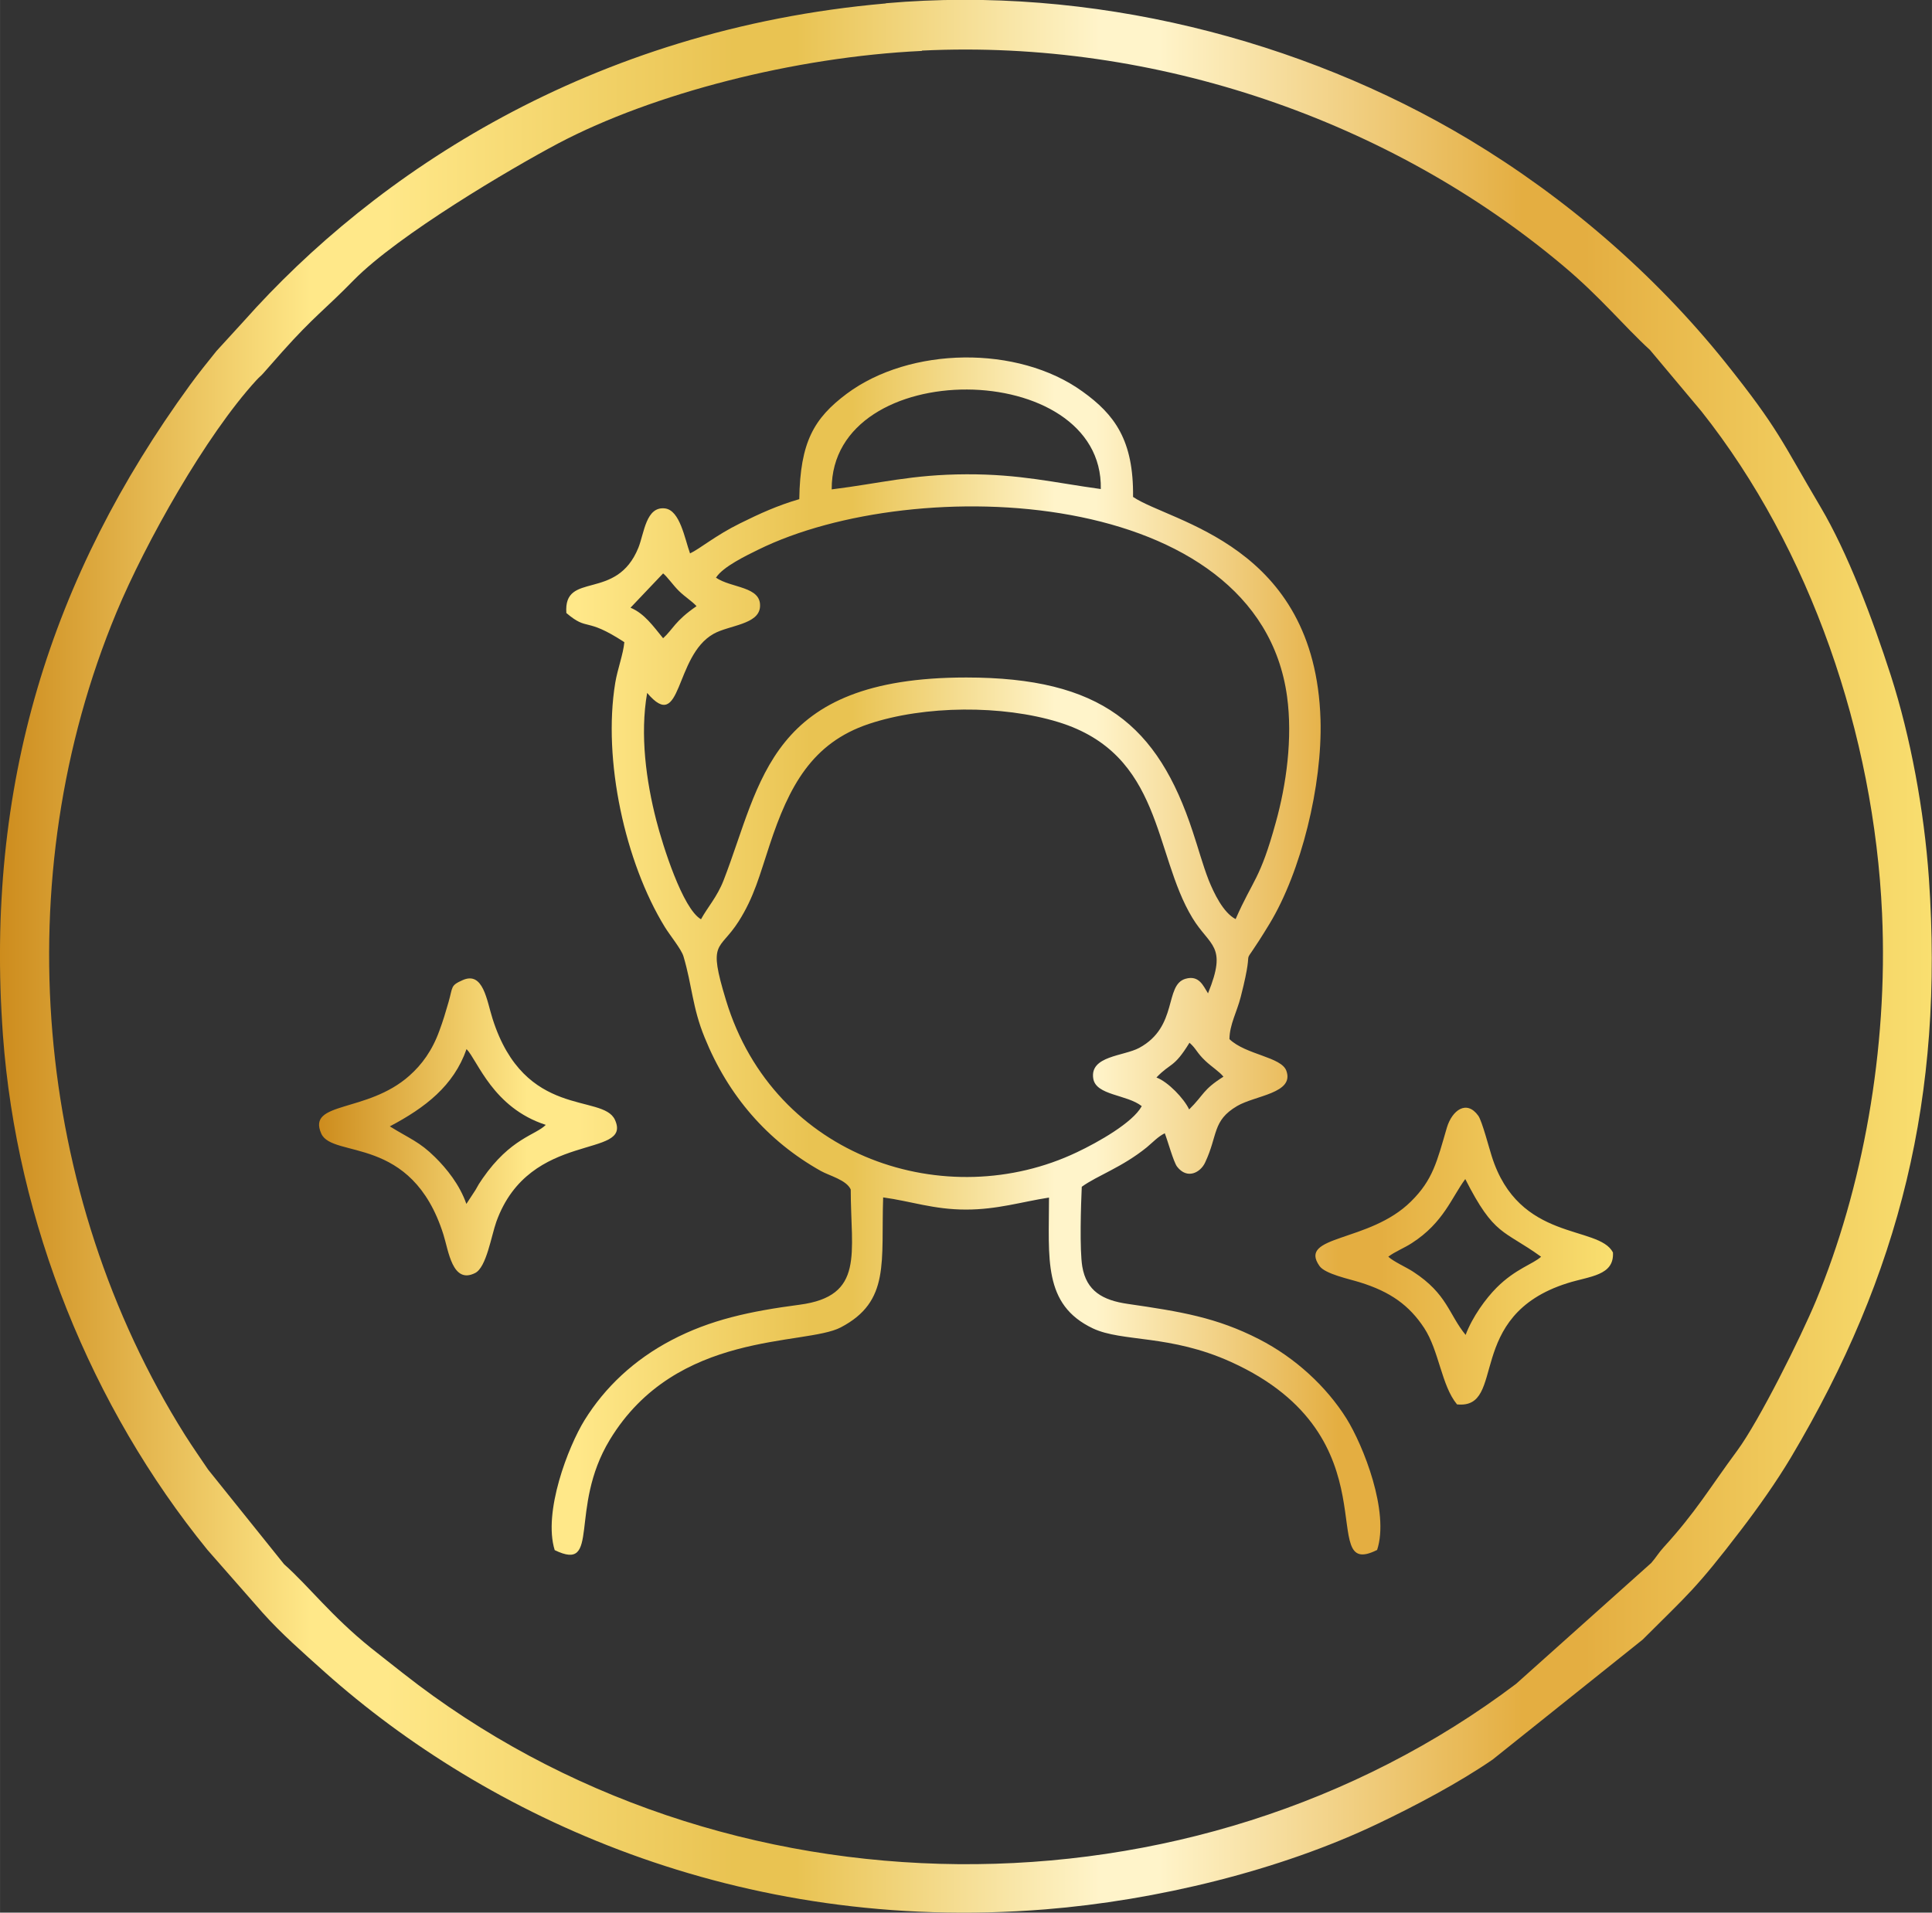
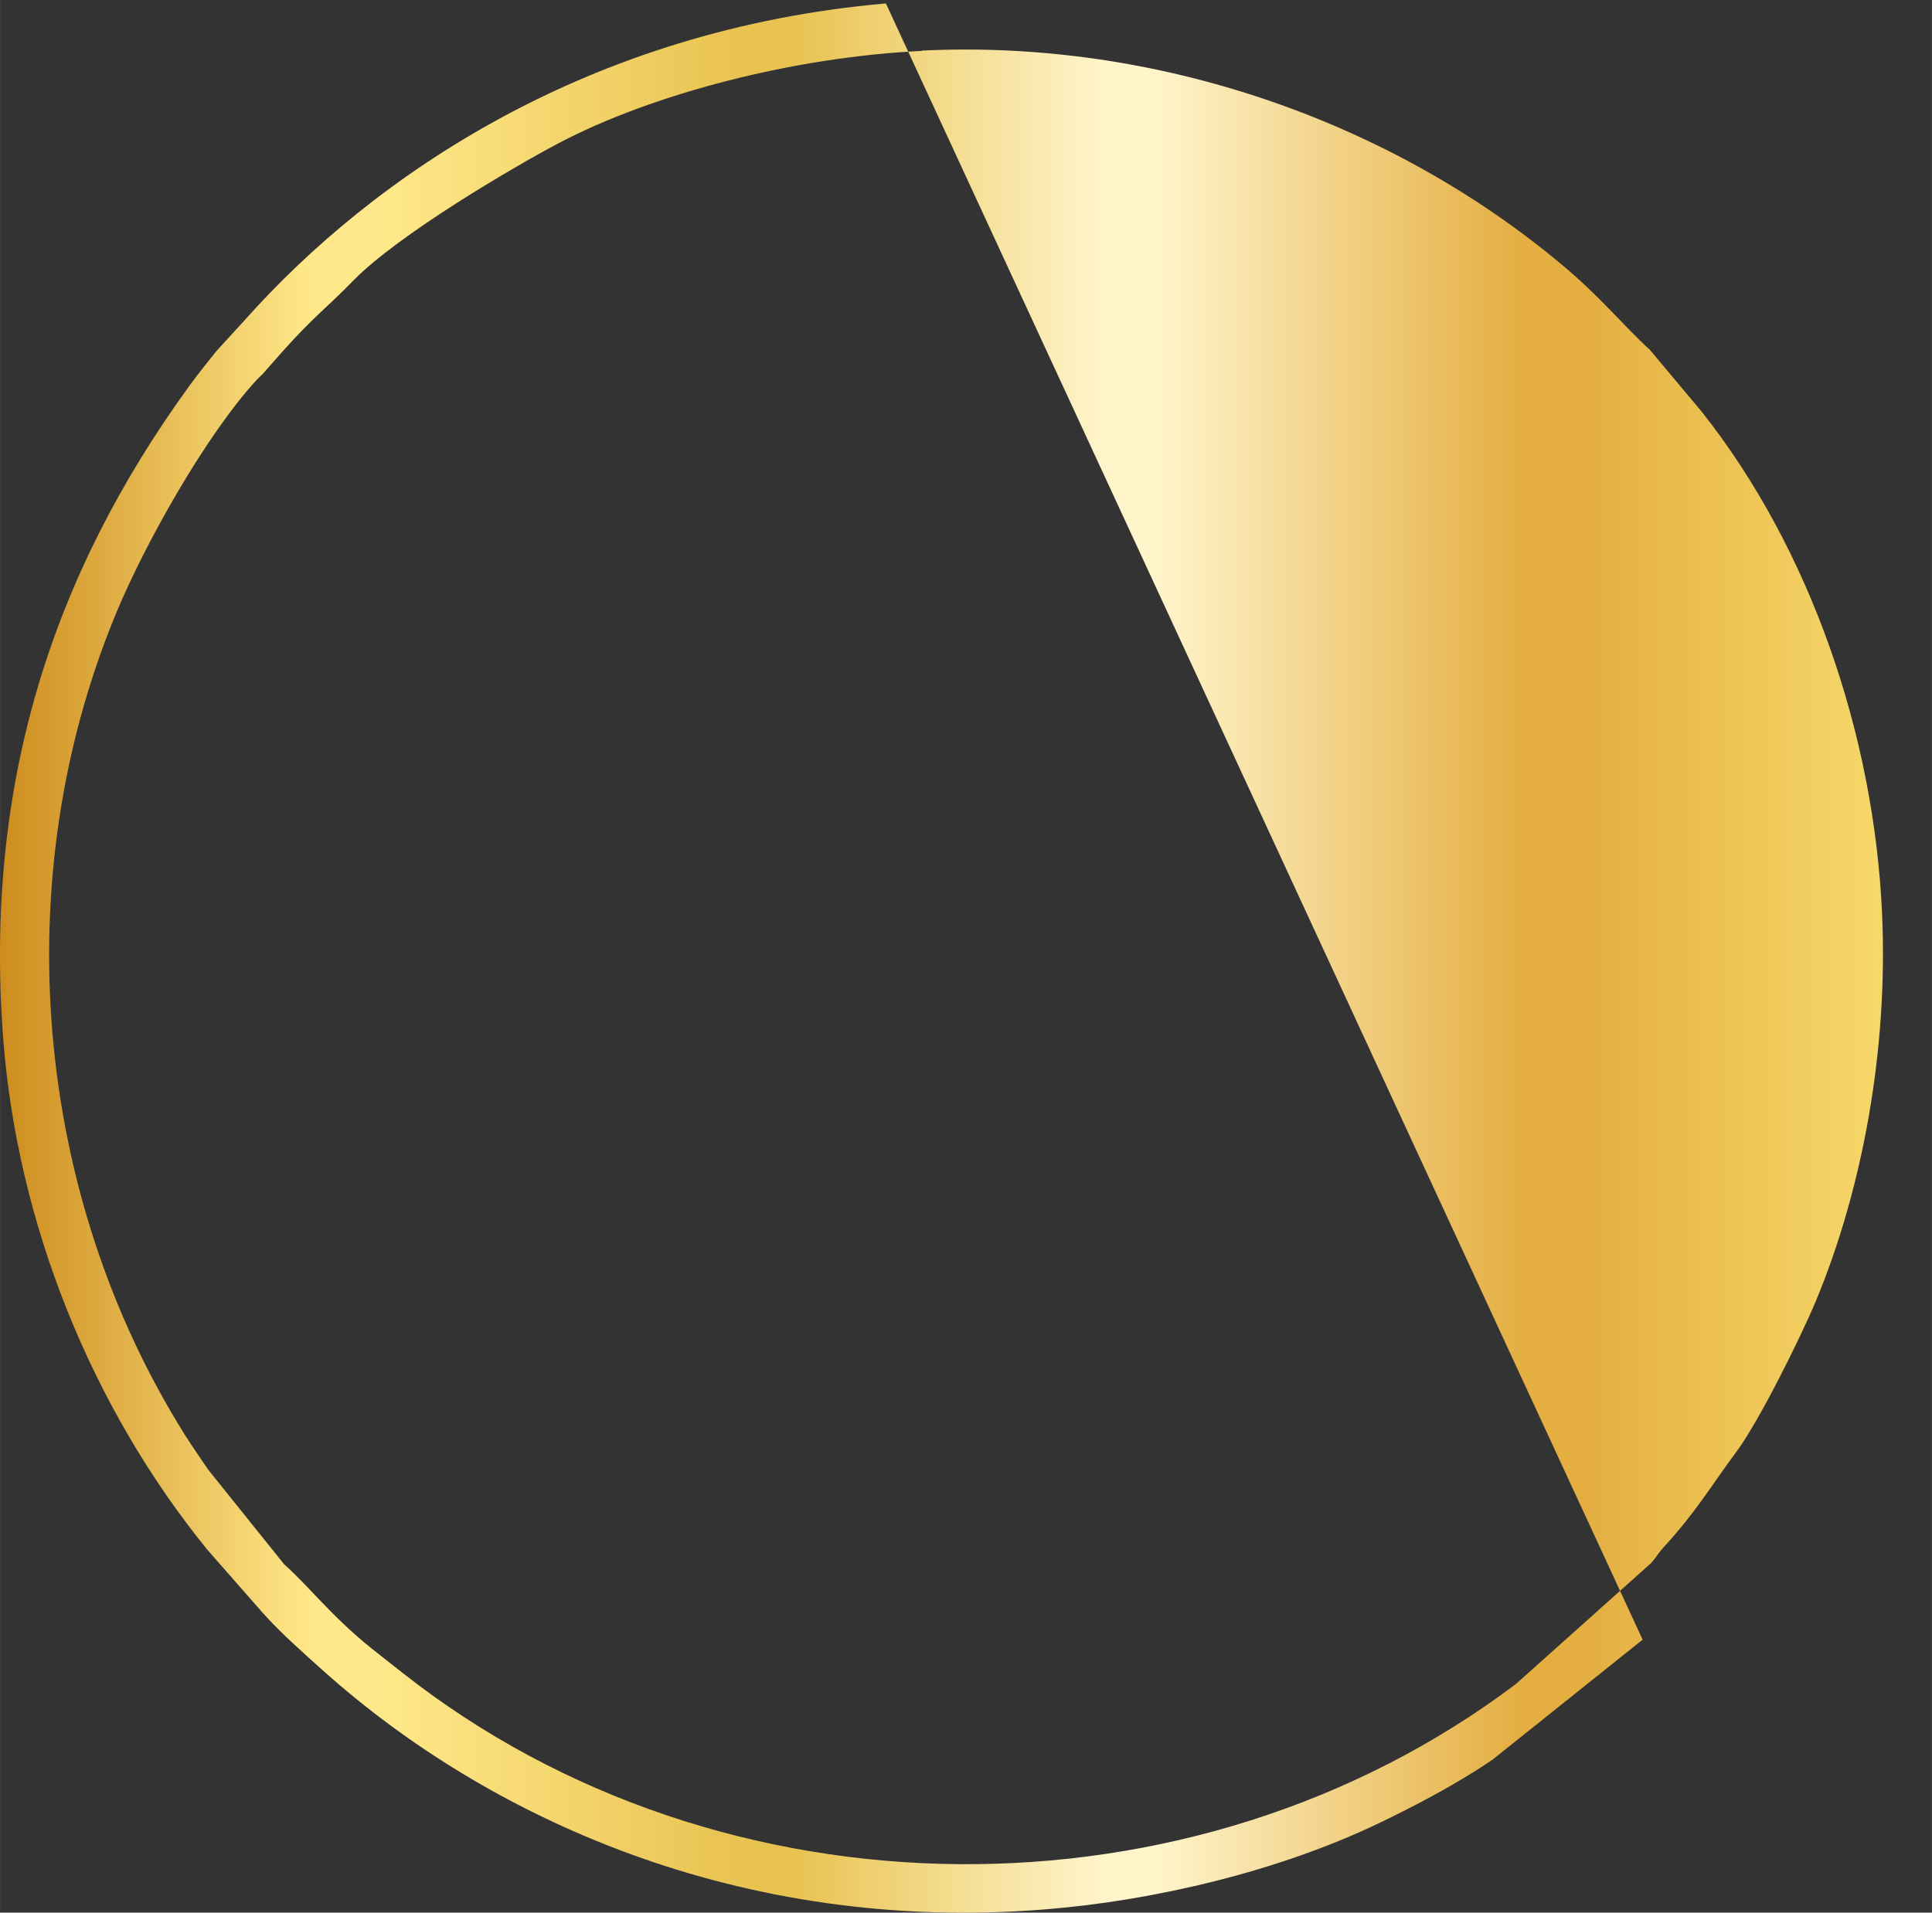
<svg xmlns="http://www.w3.org/2000/svg" xmlns:xlink="http://www.w3.org/1999/xlink" viewBox="0 0 112.64 111.54" style="shape-rendering:geometricPrecision; text-rendering:geometricPrecision; image-rendering:optimizeQuality; fill-rule:evenodd; clip-rule:evenodd" version="1.1" height="29.326mm" width="29.616mm" xml:space="preserve">
  <rect x="0" y="0" width="112.64" height="111.54" fill="#333333" stroke="none" />
  <defs>
    <style type="text/css">
   
    .fil1 {fill:url(#id0);fill-rule:nonzero}
    .fil0 {fill:url(#id1);fill-rule:nonzero}
   
  </style>
    <linearGradient y2="55.77" x2="94.03" y1="55.77" x1="18.61" gradientUnits="userSpaceOnUse" id="id0">
      <stop style="stop-opacity:1; stop-color:#CD8C1D" offset="0" />
      <stop style="stop-opacity:1; stop-color:#FFE889" offset="0.161" />
      <stop style="stop-opacity:1; stop-color:#FFE889" offset="0.18" />
      <stop style="stop-opacity:1; stop-color:#FFE889" offset="0.2" />
      <stop style="stop-opacity:1; stop-color:#E9C352" offset="0.38" />
      <stop style="stop-opacity:1; stop-color:#E9C352" offset="0.412" />
      <stop style="stop-opacity:1; stop-color:#FFF4CA" offset="0.569" />
      <stop style="stop-opacity:1; stop-color:#FFF4CA" offset="0.6" />
      <stop style="stop-opacity:1; stop-color:#E4AE41" offset="0.788" />
      <stop style="stop-opacity:1; stop-color:#E4AE41" offset="0.82" />
      <stop style="stop-opacity:1; stop-color:#F9DF70" offset="1" />
    </linearGradient>
    <linearGradient y2="55.77" x2="112.64" y1="55.77" x1="0" xlink:href="#id0" gradientUnits="userSpaceOnUse" id="id1">
  </linearGradient>
  </defs>
  <g id="Layer_x0020_1">
-     <path d="M53.76 2.95c13.63,-0.66 27.3,4.07 37.39,12.56 2.19,1.84 3.5,3.48 5.05,4.9l3 3.58c6.36,8.02 10.06,18.87 10.53,29.28 0.36,7.99 -1.15,16.07 -3.85,22.58 -0.89,2.14 -3.31,7 -4.59,8.74 -1.64,2.22 -2.4,3.57 -4.3,5.65 -0.3,0.33 -0.43,0.58 -0.72,0.91l-7.88 7.05c-18.84,14.22 -46.28,14.02 -64.88,-0.61 -0.69,-0.55 -1.22,-0.95 -1.89,-1.49 -2.32,-1.87 -3.57,-3.55 -5.06,-4.88l-4.43 -5.52c-0.41,-0.61 -0.88,-1.28 -1.35,-2.02 -8.83,-14.06 -10.44,-32.47 -3.99,-47.97 1.7,-4.08 5.21,-10.32 8.15,-13.53 0.22,-0.24 0.24,-0.22 0.4,-0.4l1.12 -1.27c1.86,-2.08 2.44,-2.41 4.17,-4.18 2.58,-2.62 9.09,-6.47 11.94,-7.98 5.51,-2.9 13.77,-5.03 21.17,-5.38zm-2.11 -2.75c-17.27,1.51 -29.82,9.96 -37.43,18.52l-1.6 1.75c-0.5,0.62 -1.07,1.33 -1.55,1.99 -8.11,11.15 -11.96,23.36 -10.9,37.92 0.8,10.93 5.16,21.69 11.92,30l3.22 3.67c1.07,1.2 2.36,2.33 3.62,3.46 9.44,8.42 24.11,15.28 42.01,13.84 6.47,-0.52 13.67,-2.26 19.4,-5 2.18,-1.04 4.73,-2.39 6.69,-3.74l8.74 -6.99c2.65,-2.65 3.08,-2.92 5.77,-6.44 0.97,-1.27 2.02,-2.75 2.88,-4.19 6.37,-10.72 8.92,-21.09 8.04,-33.78 -0.28,-3.98 -1.07,-8.23 -2.21,-11.79 -1.09,-3.38 -2.53,-7.19 -4.11,-9.86 -2.28,-3.85 -2.41,-4.5 -5.55,-8.43 -4.13,-5.15 -9.29,-9.6 -14.95,-13 -9.78,-5.86 -22.06,-8.99 -34,-7.94z" class="fil0" />
-     <path d="M67.43 62.83c0.83,-0.87 1,-0.52 1.92,-2.02 0.41,0.36 0.41,0.57 0.93,1.06 0.36,0.34 0.82,0.63 1.05,0.92 -1.22,0.77 -1.11,1.03 -2,1.91 -0.3,-0.64 -1.23,-1.61 -1.9,-1.86zm13.51 10.46c0.37,-0.29 0.94,-0.51 1.38,-0.8 1.85,-1.19 2.32,-2.67 3.11,-3.73 1.7,3.35 2.22,2.94 4.42,4.53 -0.47,0.43 -1.49,0.7 -2.59,1.8 -0.63,0.63 -1.42,1.71 -1.81,2.76 -0.99,-1.21 -1.07,-2.39 -3.05,-3.68 -0.39,-0.26 -1.11,-0.57 -1.46,-0.88zm4 8.61c2.95,0.31 0.38,-5.16 6.45,-7.07 1.29,-0.41 2.73,-0.43 2.65,-1.79 -0.84,-1.62 -5.49,-0.58 -7.07,-5.62 -0.15,-0.46 -0.56,-2.04 -0.78,-2.35 -0.69,-0.96 -1.53,-0.31 -1.83,0.68 -0.58,1.98 -0.81,3.05 -2.1,4.32 -2.43,2.41 -6.61,1.94 -5.33,3.76 0.33,0.47 1.75,0.76 2.35,0.95 1.78,0.55 2.88,1.34 3.75,2.66 0.87,1.32 1.01,3.36 1.91,4.45zm-62.2 -16.22c2.04,-1.08 3.71,-2.35 4.46,-4.5 0.65,0.67 1.53,3.42 4.62,4.42 -0.59,0.6 -2.05,0.77 -3.68,3.12 -0.21,0.3 -0.24,0.36 -0.42,0.68l-0.53 0.81c-0.39,-1.12 -1.15,-2.06 -1.83,-2.73 -0.9,-0.89 -1.43,-1.05 -2.63,-1.79zm4.23 -8.52c-0.72,0.32 -0.56,0.38 -0.82,1.28 -0.17,0.59 -0.32,1.1 -0.53,1.66 -0.42,1.17 -1.03,1.99 -1.75,2.63 -2.47,2.2 -5.99,1.47 -5.14,3.38 0.66,1.47 5.27,0.03 7.12,5.88 0.3,0.94 0.52,2.92 1.85,2.25 0.66,-0.33 0.94,-2.16 1.24,-3 1.95,-5.39 7.97,-3.63 6.91,-5.94 -0.71,-1.54 -5.26,-0.01 -7.13,-5.88 -0.34,-1.06 -0.54,-2.8 -1.75,-2.26zm39.59 7.36c-0.52,0.95 -2.53,2.09 -3.78,2.68 -7.56,3.6 -17.64,0.38 -20.45,-8.86 -1.08,-3.54 -0.4,-2.83 0.73,-4.6 0.91,-1.43 1.22,-2.68 1.81,-4.46 1.13,-3.43 2.47,-5.95 5.78,-7.06 3.26,-1.09 7.79,-1.11 11.05,-0.11 6.1,1.87 5.54,7.66 7.82,11.42 1.02,1.68 2.06,1.58 0.91,4.4 -0.27,-0.42 -0.51,-1.08 -1.31,-0.85 -1.25,0.36 -0.41,2.79 -2.7,4.03 -0.91,0.49 -2.89,0.46 -2.68,1.79 0.16,0.99 1.96,0.92 2.83,1.61zm-27.91 -31.09c0.28,0.23 0.59,0.7 0.94,1.04 0.37,0.36 0.72,0.56 1.02,0.88 -1.27,0.87 -1.38,1.36 -1.95,1.87 -0.59,-0.72 -1.09,-1.44 -1.9,-1.78l1.9 -2zm3.1 0.25c0.4,-0.63 1.76,-1.28 2.47,-1.63 9.15,-4.5 29.14,-3.72 30.82,8.57 0.33,2.43 -0.04,5.13 -0.66,7.35 -0.92,3.35 -1.32,3.3 -2.34,5.63 -0.73,-0.38 -1.27,-1.53 -1.57,-2.27 -0.35,-0.9 -0.62,-1.91 -0.93,-2.83 -2.04,-6.21 -5.35,-8.99 -13.21,-8.99 -11.54,0 -11.92,6.1 -14.14,11.82 -0.38,0.98 -0.94,1.58 -1.32,2.28 -1.07,-0.61 -2.23,-4.3 -2.61,-5.78 -0.58,-2.26 -0.96,-4.97 -0.53,-7.42 2.05,2.42 1.56,-2.16 3.88,-3.45 0.9,-0.5 2.63,-0.54 2.7,-1.57 0.09,-1.21 -1.68,-1.08 -2.58,-1.71zm6.74 -5.15c-0.03,-7.83 15.85,-7.67 15.69,-0.01 -2.77,-0.38 -4.7,-0.87 -7.84,-0.86 -3.18,0.01 -5.02,0.53 -7.85,0.88zm-8.26 3.74c-0.31,-0.85 -0.58,-2.51 -1.46,-2.62 -1.11,-0.13 -1.21,1.44 -1.55,2.29 -1.28,3.17 -4.38,1.33 -4.2,3.81 1.29,1.1 1.07,0.19 3.38,1.7 -0.06,0.69 -0.4,1.58 -0.53,2.37 -0.74,4.5 0.58,10.48 2.89,14.24 0.3,0.49 0.97,1.3 1.09,1.72 0.51,1.72 0.51,2.96 1.23,4.72 1.37,3.39 3.66,6.04 6.78,7.79 0.5,0.28 1.49,0.52 1.74,1.08 -0,3.72 0.83,6.22 -2.99,6.72 -2.88,0.38 -5.19,0.87 -7.47,2.07 -2.17,1.14 -3.87,2.74 -5.06,4.66 -0.95,1.54 -2.43,5.36 -1.74,7.58 2.72,1.32 0.78,-2.41 3.21,-6.43 3.89,-6.42 11.39,-5.47 13.47,-6.56 2.9,-1.52 2.34,-3.83 2.47,-7.58 1.62,0.22 2.94,0.71 4.83,0.71 1.83,-0 3.23,-0.45 4.84,-0.7 0,3.54 -0.37,6.24 2.56,7.63 1.72,0.81 4.49,0.34 8.06,1.96 9.67,4.39 4.82,12.81 8.51,10.96 0.73,-2.22 -0.8,-6.08 -1.79,-7.67 -1.17,-1.86 -2.97,-3.53 -5.09,-4.62 -2.48,-1.27 -4.56,-1.61 -7.66,-2.06 -1.46,-0.21 -2.41,-0.75 -2.65,-2.18 -0.16,-0.97 -0.08,-3.58 -0.03,-4.65 0.93,-0.67 2.33,-1.12 3.79,-2.3 0.36,-0.3 0.66,-0.63 1.05,-0.82 0.17,0.43 0.51,1.68 0.72,1.95 0.59,0.76 1.36,0.34 1.63,-0.24 0.76,-1.61 0.41,-2.44 1.87,-3.3 1.06,-0.62 3.34,-0.74 2.87,-2.05 -0.29,-0.82 -2.36,-0.93 -3.32,-1.85 0.01,-0.86 0.44,-1.59 0.66,-2.47 0.98,-3.82 -0.35,-0.91 1.68,-4.26 1.84,-3.04 3.08,-8.06 2.97,-11.9 -0.31,-10.24 -8.73,-11.5 -10.93,-12.99 0.04,-3.31 -1.08,-4.81 -2.95,-6.15 -3.77,-2.72 -10.06,-2.61 -13.74,0.13 -1.91,1.43 -2.72,2.81 -2.77,6.15 -1.27,0.37 -2.3,0.84 -3.45,1.41 -1.44,0.71 -2.32,1.47 -2.93,1.76z" class="fil1" />
+     <path d="M53.76 2.95c13.63,-0.66 27.3,4.07 37.39,12.56 2.19,1.84 3.5,3.48 5.05,4.9l3 3.58c6.36,8.02 10.06,18.87 10.53,29.28 0.36,7.99 -1.15,16.07 -3.85,22.58 -0.89,2.14 -3.31,7 -4.59,8.74 -1.64,2.22 -2.4,3.57 -4.3,5.65 -0.3,0.33 -0.43,0.58 -0.72,0.91l-7.88 7.05c-18.84,14.22 -46.28,14.02 -64.88,-0.61 -0.69,-0.55 -1.22,-0.95 -1.89,-1.49 -2.32,-1.87 -3.57,-3.55 -5.06,-4.88l-4.43 -5.52c-0.41,-0.61 -0.88,-1.28 -1.35,-2.02 -8.83,-14.06 -10.44,-32.47 -3.99,-47.97 1.7,-4.08 5.21,-10.32 8.15,-13.53 0.22,-0.24 0.24,-0.22 0.4,-0.4l1.12 -1.27c1.86,-2.08 2.44,-2.41 4.17,-4.18 2.58,-2.62 9.09,-6.47 11.94,-7.98 5.51,-2.9 13.77,-5.03 21.17,-5.38zm-2.11 -2.75c-17.27,1.51 -29.82,9.96 -37.43,18.52l-1.6 1.75c-0.5,0.62 -1.07,1.33 -1.55,1.99 -8.11,11.15 -11.96,23.36 -10.9,37.92 0.8,10.93 5.16,21.69 11.92,30l3.22 3.67c1.07,1.2 2.36,2.33 3.62,3.46 9.44,8.42 24.11,15.28 42.01,13.84 6.47,-0.52 13.67,-2.26 19.4,-5 2.18,-1.04 4.73,-2.39 6.69,-3.74l8.74 -6.99z" class="fil0" />
  </g>
</svg>